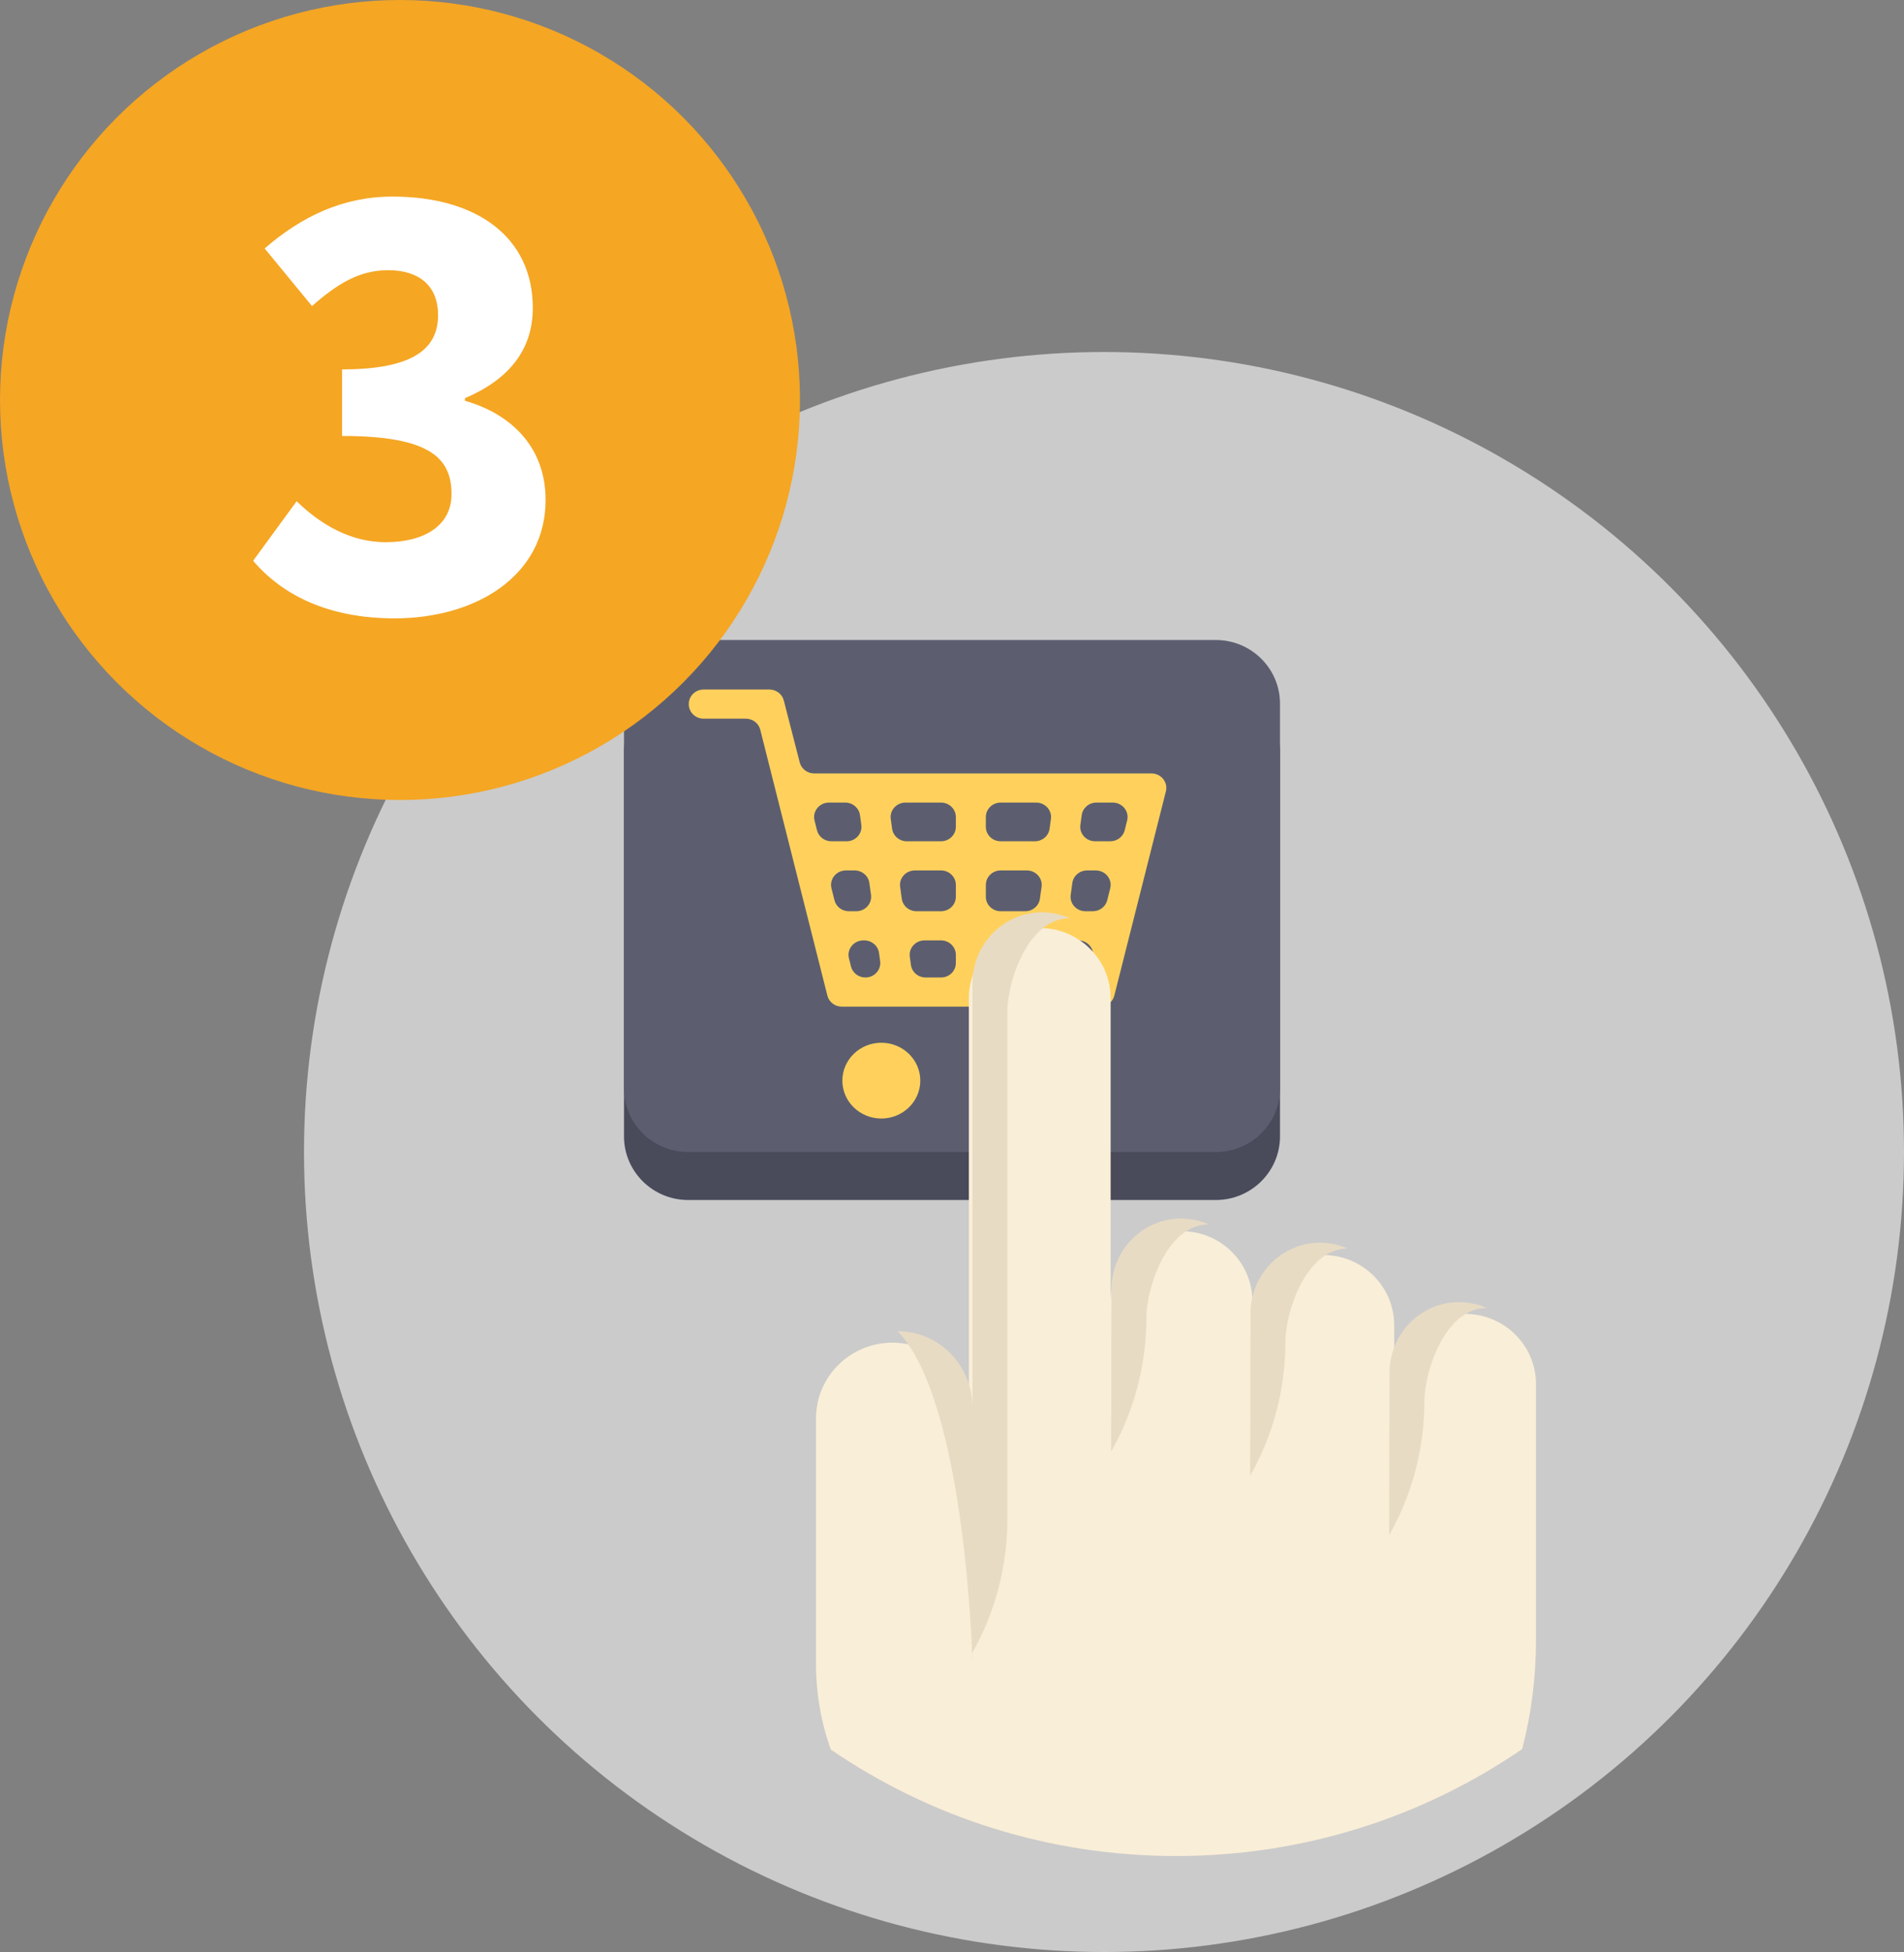
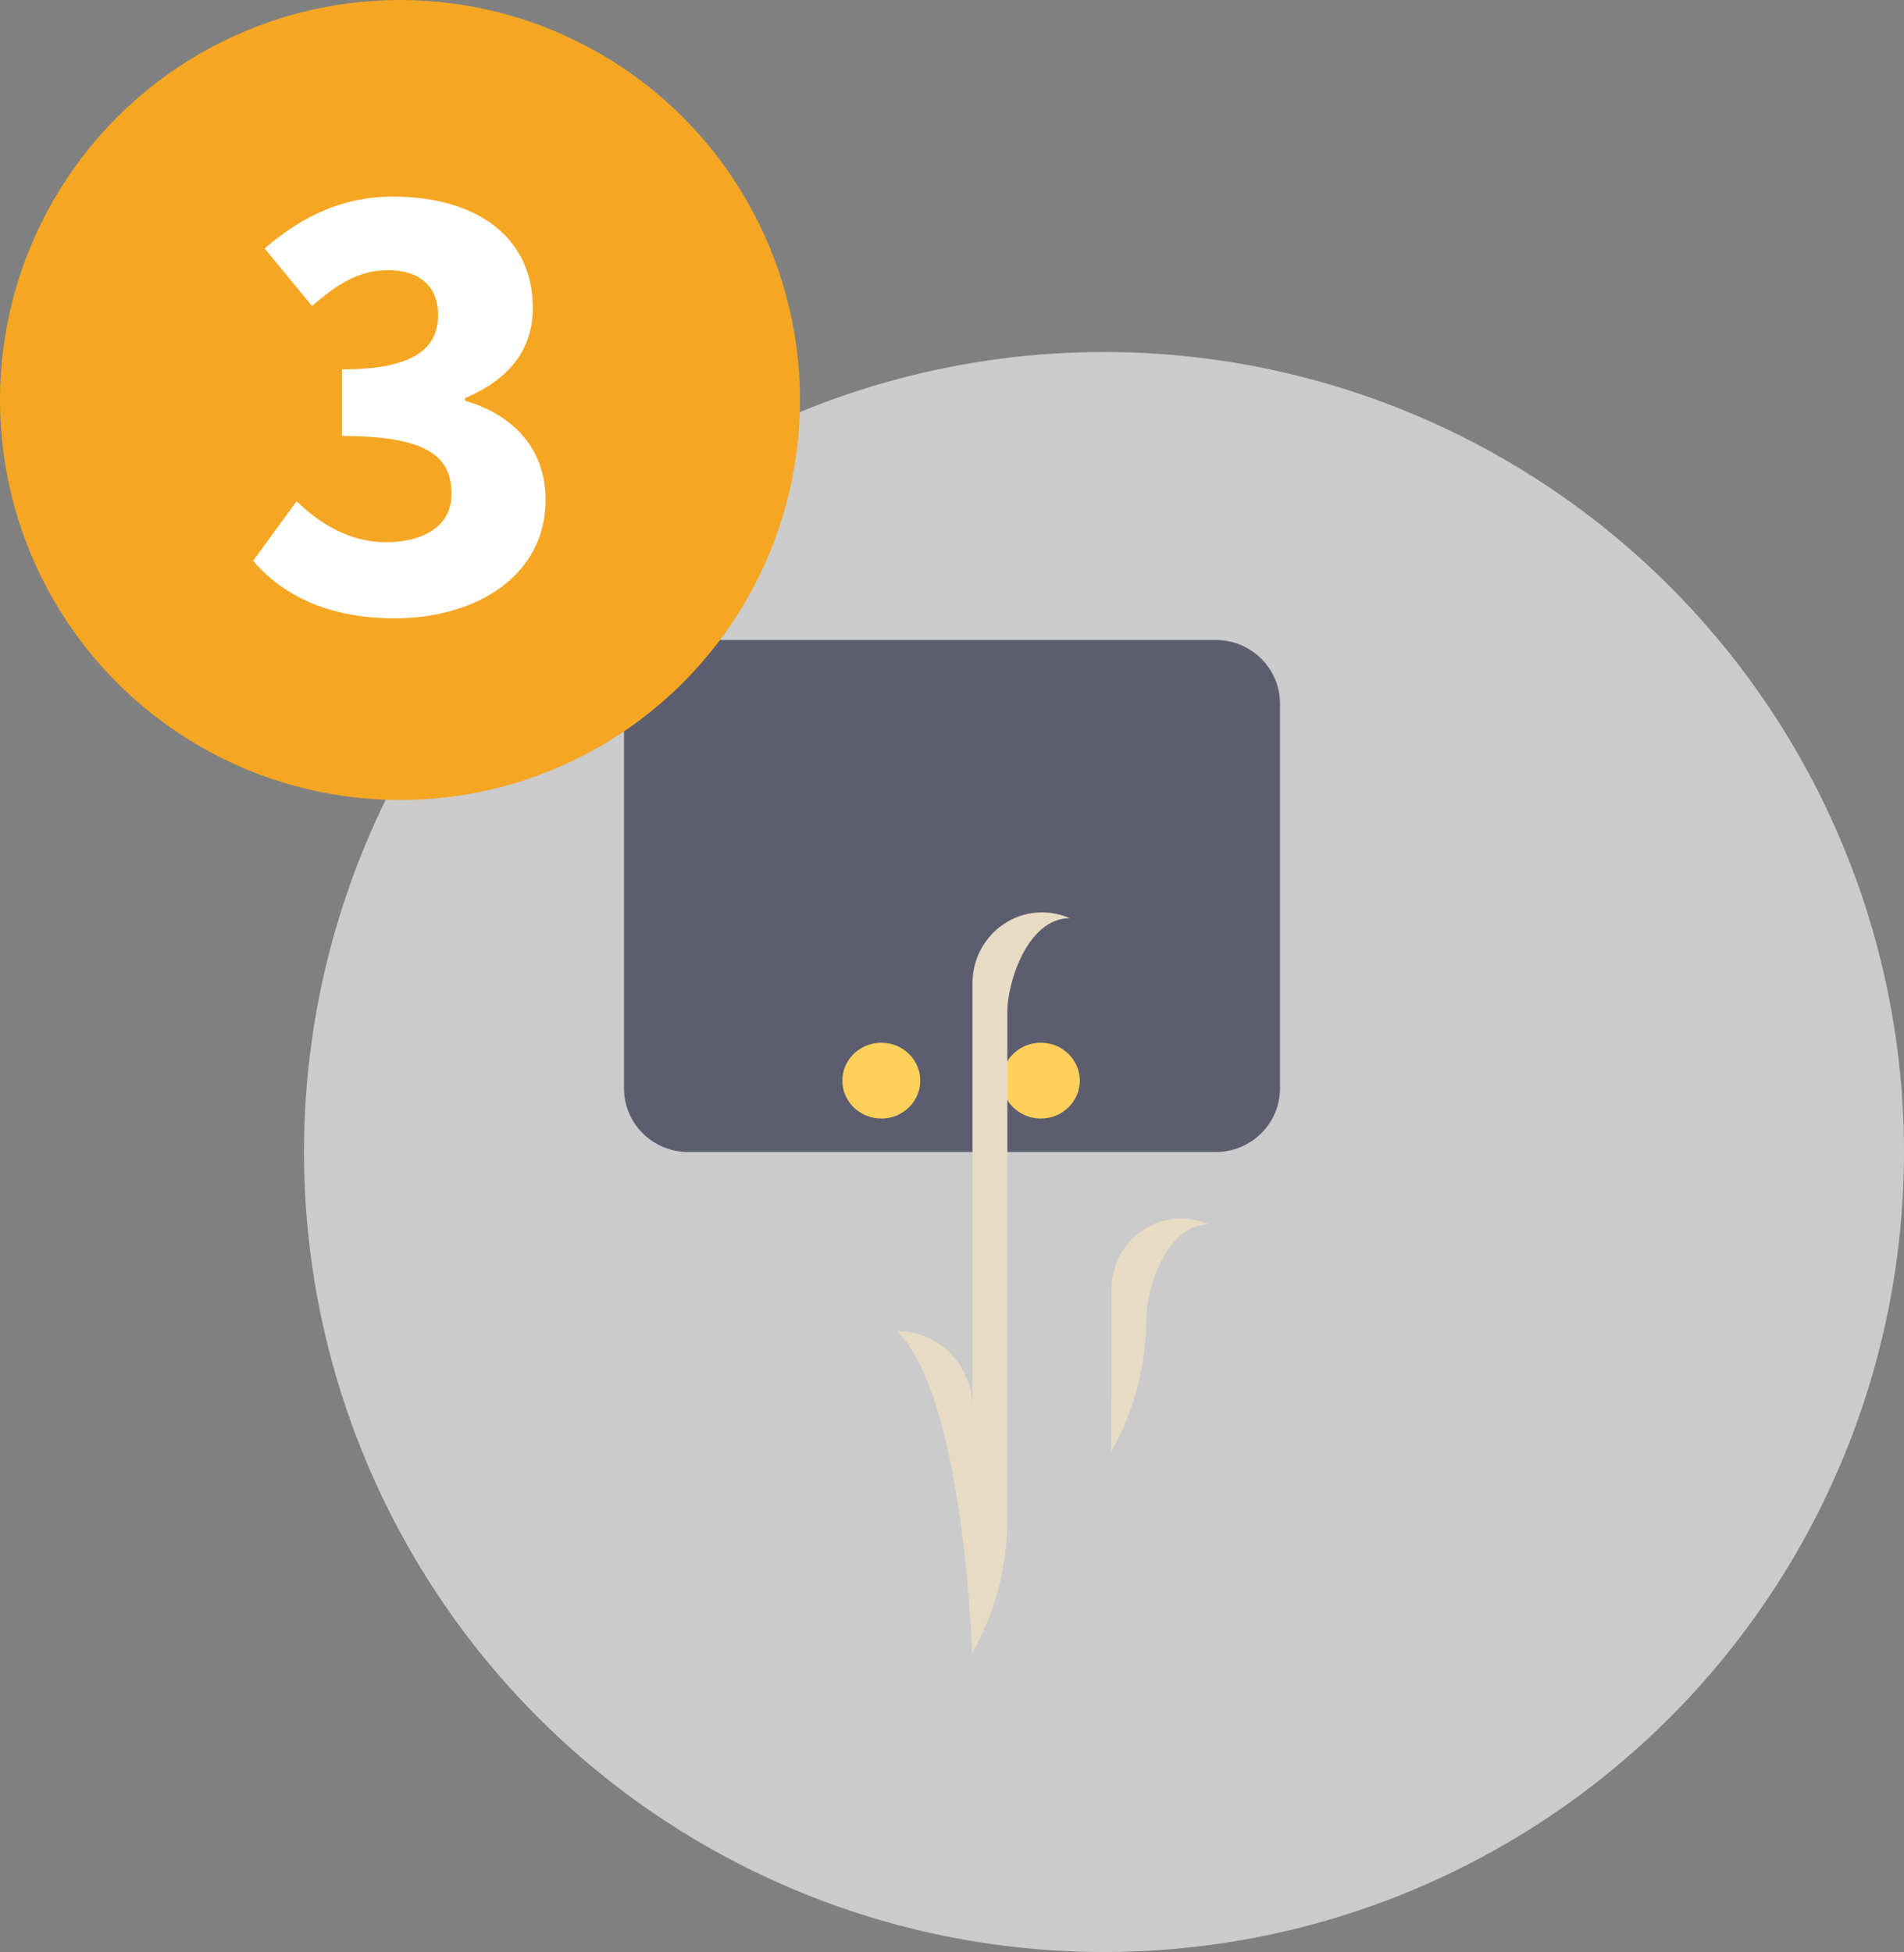
<svg xmlns="http://www.w3.org/2000/svg" xmlns:xlink="http://www.w3.org/1999/xlink" width="119px" height="122px" viewBox="0 0 119 122" version="1.1">
  <rect x="0" y="0" width="119" height="122" fill="#808080" stroke="none" />
  <title>video-step-3</title>
  <desc>Created with Sketch.</desc>
  <defs>
    <circle id="path-1" cx="50" cy="50" r="50" />
  </defs>
  <g id="-Video-Visit" stroke="none" stroke-width="1" fill="none" fill-rule="evenodd">
    <g id="-Landing-Plan-Copy-9" transform="translate(-1003, -2282)">
      <g id="Steps" transform="translate(1003, 2124)">
        <g id="Group-7">
          <g id="Group-15" transform="translate(0, 157)">
            <g id="video-step-3">
              <g id="Group-13" transform="translate(19, 23)">
                <g id="doctor-copy-7">
                  <mask id="mask-2" fill="white">
                    <use xlink:href="#path-1" />
                  </mask>
                  <use id="Mask" fill="#CBCBCB" xlink:href="#path-1" />
                </g>
                <g id="buy" transform="translate(20, 18)" fill-rule="nonzero">
-                   <path d="M36.988,3 L4.012,3 C1.796,3 0,4.781 0,6.977 L0,31.023 C0,33.219 1.796,35 4.012,35 L36.988,35 C39.204,35 41,33.219 41,31.023 L41,6.977 C41,4.781 39.204,3 36.988,3 Z" id="Path" fill="#494B5B" />
                  <path d="M36.988,0 L4.012,0 C1.796,0 0,1.781 0,3.977 L0,28.023 C0,30.219 1.796,32 4.012,32 L36.988,32 C39.204,32 41,30.219 41,28.023 L41,3.977 C41,1.781 39.204,0 36.988,0 Z" id="Path" fill="#5C5E70" />
                  <g id="Group" transform="translate(4, 3)" fill="#FFD15C">
-                     <path d="M6.985,4.656 L5.987,0.778 C5.883,0.377 5.512,0.095 5.086,0.095 L0.977,0.095 C0.464,0.095 0.049,0.499 0.049,0.998 L0.049,1.013 C0.049,1.512 0.464,1.917 0.977,1.917 L3.614,1.917 C4.041,1.917 4.414,2.2 4.516,2.604 L5.206,5.34 L5.206,5.34 L5.206,5.34 L8.712,19.227 C8.814,19.631 9.187,19.915 9.614,19.915 L12.403,19.915 L22.954,19.915 L25.742,19.915 C26.17,19.915 26.542,19.631 26.644,19.227 L29.868,6.458 C30.012,5.889 29.569,5.34 28.966,5.34 L7.886,5.34 C7.46,5.339 7.088,5.058 6.985,4.656 Z M8.811,7.161 L9.829,7.161 C10.294,7.161 10.687,7.496 10.749,7.945 L10.833,8.556 C10.908,9.098 10.475,9.58 9.913,9.58 L8.963,9.58 C8.535,9.58 8.162,9.295 8.061,8.89 L7.908,8.278 C7.766,7.709 8.209,7.161 8.811,7.161 Z M9.869,11.402 L10.414,11.402 C10.88,11.402 11.273,11.736 11.335,12.185 L11.438,12.928 C11.513,13.47 11.079,13.952 10.517,13.952 L10.055,13.952 C9.627,13.952 9.254,13.667 9.153,13.262 L8.967,12.518 C8.825,11.95 9.268,11.402 9.869,11.402 Z M10.186,17.403 L10.058,16.891 C9.916,16.322 10.359,15.774 10.961,15.774 L11.018,15.774 C11.483,15.774 11.876,16.109 11.939,16.557 L12.009,17.07 C12.084,17.611 11.651,18.093 11.089,18.093 L11.089,18.093 C10.66,18.093 10.287,17.808 10.186,17.403 Z M15.813,18.093 L14.853,18.093 C14.388,18.093 13.995,17.759 13.933,17.31 L13.862,16.798 C13.787,16.256 14.22,15.774 14.783,15.774 L15.813,15.774 C16.326,15.774 16.741,16.179 16.741,16.678 L16.741,17.19 C16.741,17.689 16.325,18.093 15.813,18.093 Z M15.813,13.952 L14.281,13.952 C13.816,13.952 13.423,13.618 13.361,13.169 L13.258,12.425 C13.183,11.883 13.616,11.402 14.178,11.402 L15.812,11.402 C16.325,11.402 16.741,11.806 16.741,12.305 L16.741,13.049 C16.741,13.548 16.325,13.952 15.813,13.952 Z M15.813,9.58 L13.677,9.58 C13.212,9.58 12.819,9.245 12.757,8.796 L12.672,8.185 C12.597,7.643 13.031,7.161 13.593,7.161 L15.813,7.161 C16.326,7.161 16.741,7.566 16.741,8.065 L16.741,8.676 C16.741,9.175 16.325,9.58 15.813,9.58 Z M20.503,18.093 L19.543,18.093 C19.03,18.093 18.615,17.689 18.615,17.19 L18.615,16.678 C18.615,16.179 19.03,15.774 19.543,15.774 L20.574,15.774 C21.136,15.774 21.569,16.256 21.494,16.798 L21.423,17.31 C21.361,17.758 20.968,18.093 20.503,18.093 Z M21.075,13.952 L19.544,13.952 C19.031,13.952 18.615,13.548 18.615,13.049 L18.615,12.305 C18.615,11.806 19.031,11.402 19.544,11.402 L21.177,11.402 C21.74,11.402 22.173,11.883 22.098,12.425 L21.995,13.169 C21.933,13.618 21.54,13.952 21.075,13.952 Z M21.679,9.58 L19.543,9.58 C19.03,9.58 18.614,9.175 18.614,8.676 L18.614,8.065 C18.614,7.566 19.03,7.161 19.543,7.161 L21.763,7.161 C22.325,7.161 22.758,7.643 22.683,8.185 L22.599,8.796 C22.537,9.245 22.144,9.58 21.679,9.58 Z M24.267,18.093 L24.267,18.093 C23.705,18.093 23.272,17.611 23.347,17.07 L23.417,16.557 C23.479,16.109 23.873,15.774 24.338,15.774 L24.395,15.774 C24.996,15.774 25.439,16.322 25.297,16.891 L25.169,17.403 C25.069,17.808 24.696,18.093 24.267,18.093 Z M25.301,13.952 L24.839,13.952 C24.277,13.952 23.844,13.471 23.919,12.929 L24.021,12.185 C24.083,11.736 24.477,11.402 24.942,11.402 L25.487,11.402 C26.089,11.402 26.531,11.95 26.389,12.518 L26.204,13.262 C26.102,13.667 25.73,13.952 25.301,13.952 Z M24.523,8.556 L24.607,7.945 C24.669,7.496 25.062,7.161 25.527,7.161 L26.545,7.161 C27.147,7.161 27.59,7.709 27.448,8.278 L27.295,8.889 C27.194,9.294 26.821,9.579 26.393,9.579 L25.443,9.579 C24.881,9.58 24.448,9.098 24.523,8.556 Z" id="Shape" />
                    <ellipse id="Oval" cx="22.052" cy="24.539" rx="2.435" ry="2.368" />
                    <ellipse id="Oval" cx="12.083" cy="24.539" rx="2.435" ry="2.368" />
                  </g>
-                   <path d="M57,46.51 L57,62.519 C57,64.826 56.707,67.109 56.137,69.314 C49.997,73.53 42.543,76 34.508,76 C26.491,76 19.056,73.543 12.924,69.345 C12.323,67.658 12,65.852 12,63.984 L12,48.65 C12,47.342 12.534,46.159 13.399,45.302 C14.264,44.445 15.457,43.916 16.777,43.916 C19.261,43.916 21.304,45.796 21.532,48.199 C21.546,48.349 21.554,48.498 21.554,48.65 L21.554,22.392 C21.554,21.324 21.939,20.345 22.577,19.585 C22.664,19.482 22.756,19.382 22.852,19.286 C23.126,19.013 23.437,18.777 23.777,18.585 C24.426,18.212 25.181,18 25.985,18 C25.985,18 25.995,18 26.016,18.001 C26.632,18.006 27.219,18.134 27.75,18.363 C29.318,19.039 30.415,20.588 30.415,22.392 L30.415,41.338 C30.415,38.911 32.4,36.947 34.846,36.947 C37.293,36.947 39.277,38.911 39.277,41.338 L39.277,42.832 C39.277,41.618 39.774,40.521 40.575,39.726 C41.376,38.931 42.484,38.439 43.708,38.439 C46.154,38.439 48.138,40.406 48.138,42.832 L48.138,46.51 C48.138,44.085 50.122,42.118 52.569,42.118 C55.016,42.118 57,44.085 57,46.51 Z" id="Path" fill="#F9EED7" />
                  <g id="Group" transform="translate(17, 17)" fill="#E8DBC4">
                    <path d="M4.78,30.979 L4.78,46.949 C4.78,46.949 4.387,30.578 0.096,26.197 C2.683,26.196 4.78,28.337 4.78,30.979 Z" id="Path" />
                    <path d="M9.154,0.024 C9.135,0.022 9.124,0.022 9.124,0.022 C8.335,0.022 7.596,0.236 6.96,0.613 C6.626,0.807 6.322,1.045 6.052,1.321 C5.961,1.415 5.874,1.512 5.791,1.613 C5.789,1.617 5.786,1.62 5.783,1.623 L5.783,1.623 C5.157,2.391 4.78,3.378 4.78,4.457 L4.78,30.978 C4.78,30.825 4.772,30.674 4.759,30.523 L4.759,46.317 C5.48,45.048 6.03,43.693 6.4,42.288 C6.769,40.883 6.96,39.43 6.96,37.961 L6.96,6.23 C6.96,4.365 8.241,0.388 10.855,0.388 C10.334,0.157 9.759,0.028 9.154,0.024 Z" id="Path" />
                    <path d="M17.843,19.159 C17.823,19.158 17.812,19.158 17.812,19.158 C17.024,19.158 16.284,19.372 15.648,19.748 C15.315,19.943 15.01,20.181 14.741,20.457 C14.649,20.55 14.562,20.648 14.48,20.749 C14.477,20.753 14.474,20.756 14.471,20.759 L14.471,20.759 C13.846,21.527 13.468,22.514 13.468,23.593 L13.447,33.723 C14.168,32.453 14.718,31.098 15.088,29.693 C15.458,28.288 15.648,26.835 15.648,25.366 L15.648,25.366 C15.648,23.501 16.929,19.524 19.543,19.524 C19.022,19.293 18.447,19.164 17.843,19.159 Z" id="Path" />
-                     <path d="M26.531,20.668 C26.511,20.667 26.5,20.667 26.5,20.667 C25.712,20.667 24.972,20.881 24.336,21.258 C24.003,21.452 23.698,21.69 23.429,21.966 C23.337,22.06 23.251,22.157 23.168,22.258 C23.165,22.262 23.162,22.265 23.159,22.268 L23.16,22.268 C22.534,23.036 22.156,24.023 22.156,25.102 L22.135,35.232 C22.857,33.962 23.406,32.607 23.776,31.202 C24.146,29.797 24.336,28.344 24.336,26.876 L24.336,26.876 C24.336,25.011 25.618,21.034 28.231,21.034 C27.71,20.802 27.135,20.673 26.531,20.668 Z" id="Path" />
-                     <path d="M35.219,24.383 C35.199,24.381 35.188,24.381 35.188,24.381 C34.4,24.381 33.66,24.596 33.024,24.972 C32.691,25.166 32.386,25.404 32.117,25.681 C32.025,25.774 31.939,25.872 31.856,25.973 C31.853,25.976 31.85,25.979 31.847,25.982 L31.848,25.982 C31.222,26.75 30.844,27.738 30.844,28.817 L30.823,38.946 C31.545,37.677 32.094,36.321 32.464,34.917 C32.834,33.512 33.024,32.058 33.024,30.59 L33.024,30.59 C33.024,28.725 34.306,24.748 36.919,24.748 C36.398,24.516 35.823,24.387 35.219,24.383 Z" id="Path" />
                  </g>
                </g>
              </g>
              <g id="number">
                <circle id="Oval" fill="#F5A623" cx="25" cy="26" r="25" />
                <path d="M15.82,36.047 L18.54,32.327 C20.06,33.807 21.94,34.887 24.1,34.887 C26.58,34.887 28.22,33.807 28.22,31.887 C28.22,29.647 26.9,28.247 21.38,28.247 L21.38,24.087 C25.94,24.087 27.38,22.727 27.38,20.687 C27.38,18.927 26.26,17.887 24.26,17.887 C22.46,17.887 21.1,18.727 19.5,20.127 L16.54,16.527 C18.86,14.527 21.42,13.287 24.54,13.287 C29.78,13.287 33.3,15.807 33.3,20.247 C33.3,22.887 31.78,24.727 29.06,25.887 L29.06,26.047 C31.98,26.887 34.1,28.967 34.1,32.247 C34.1,36.967 29.78,39.647 24.66,39.647 C20.54,39.647 17.66,38.207 15.82,36.047 Z" id="3" fill="#FFFFFF" fill-rule="nonzero" />
              </g>
            </g>
          </g>
        </g>
      </g>
    </g>
  </g>
</svg>